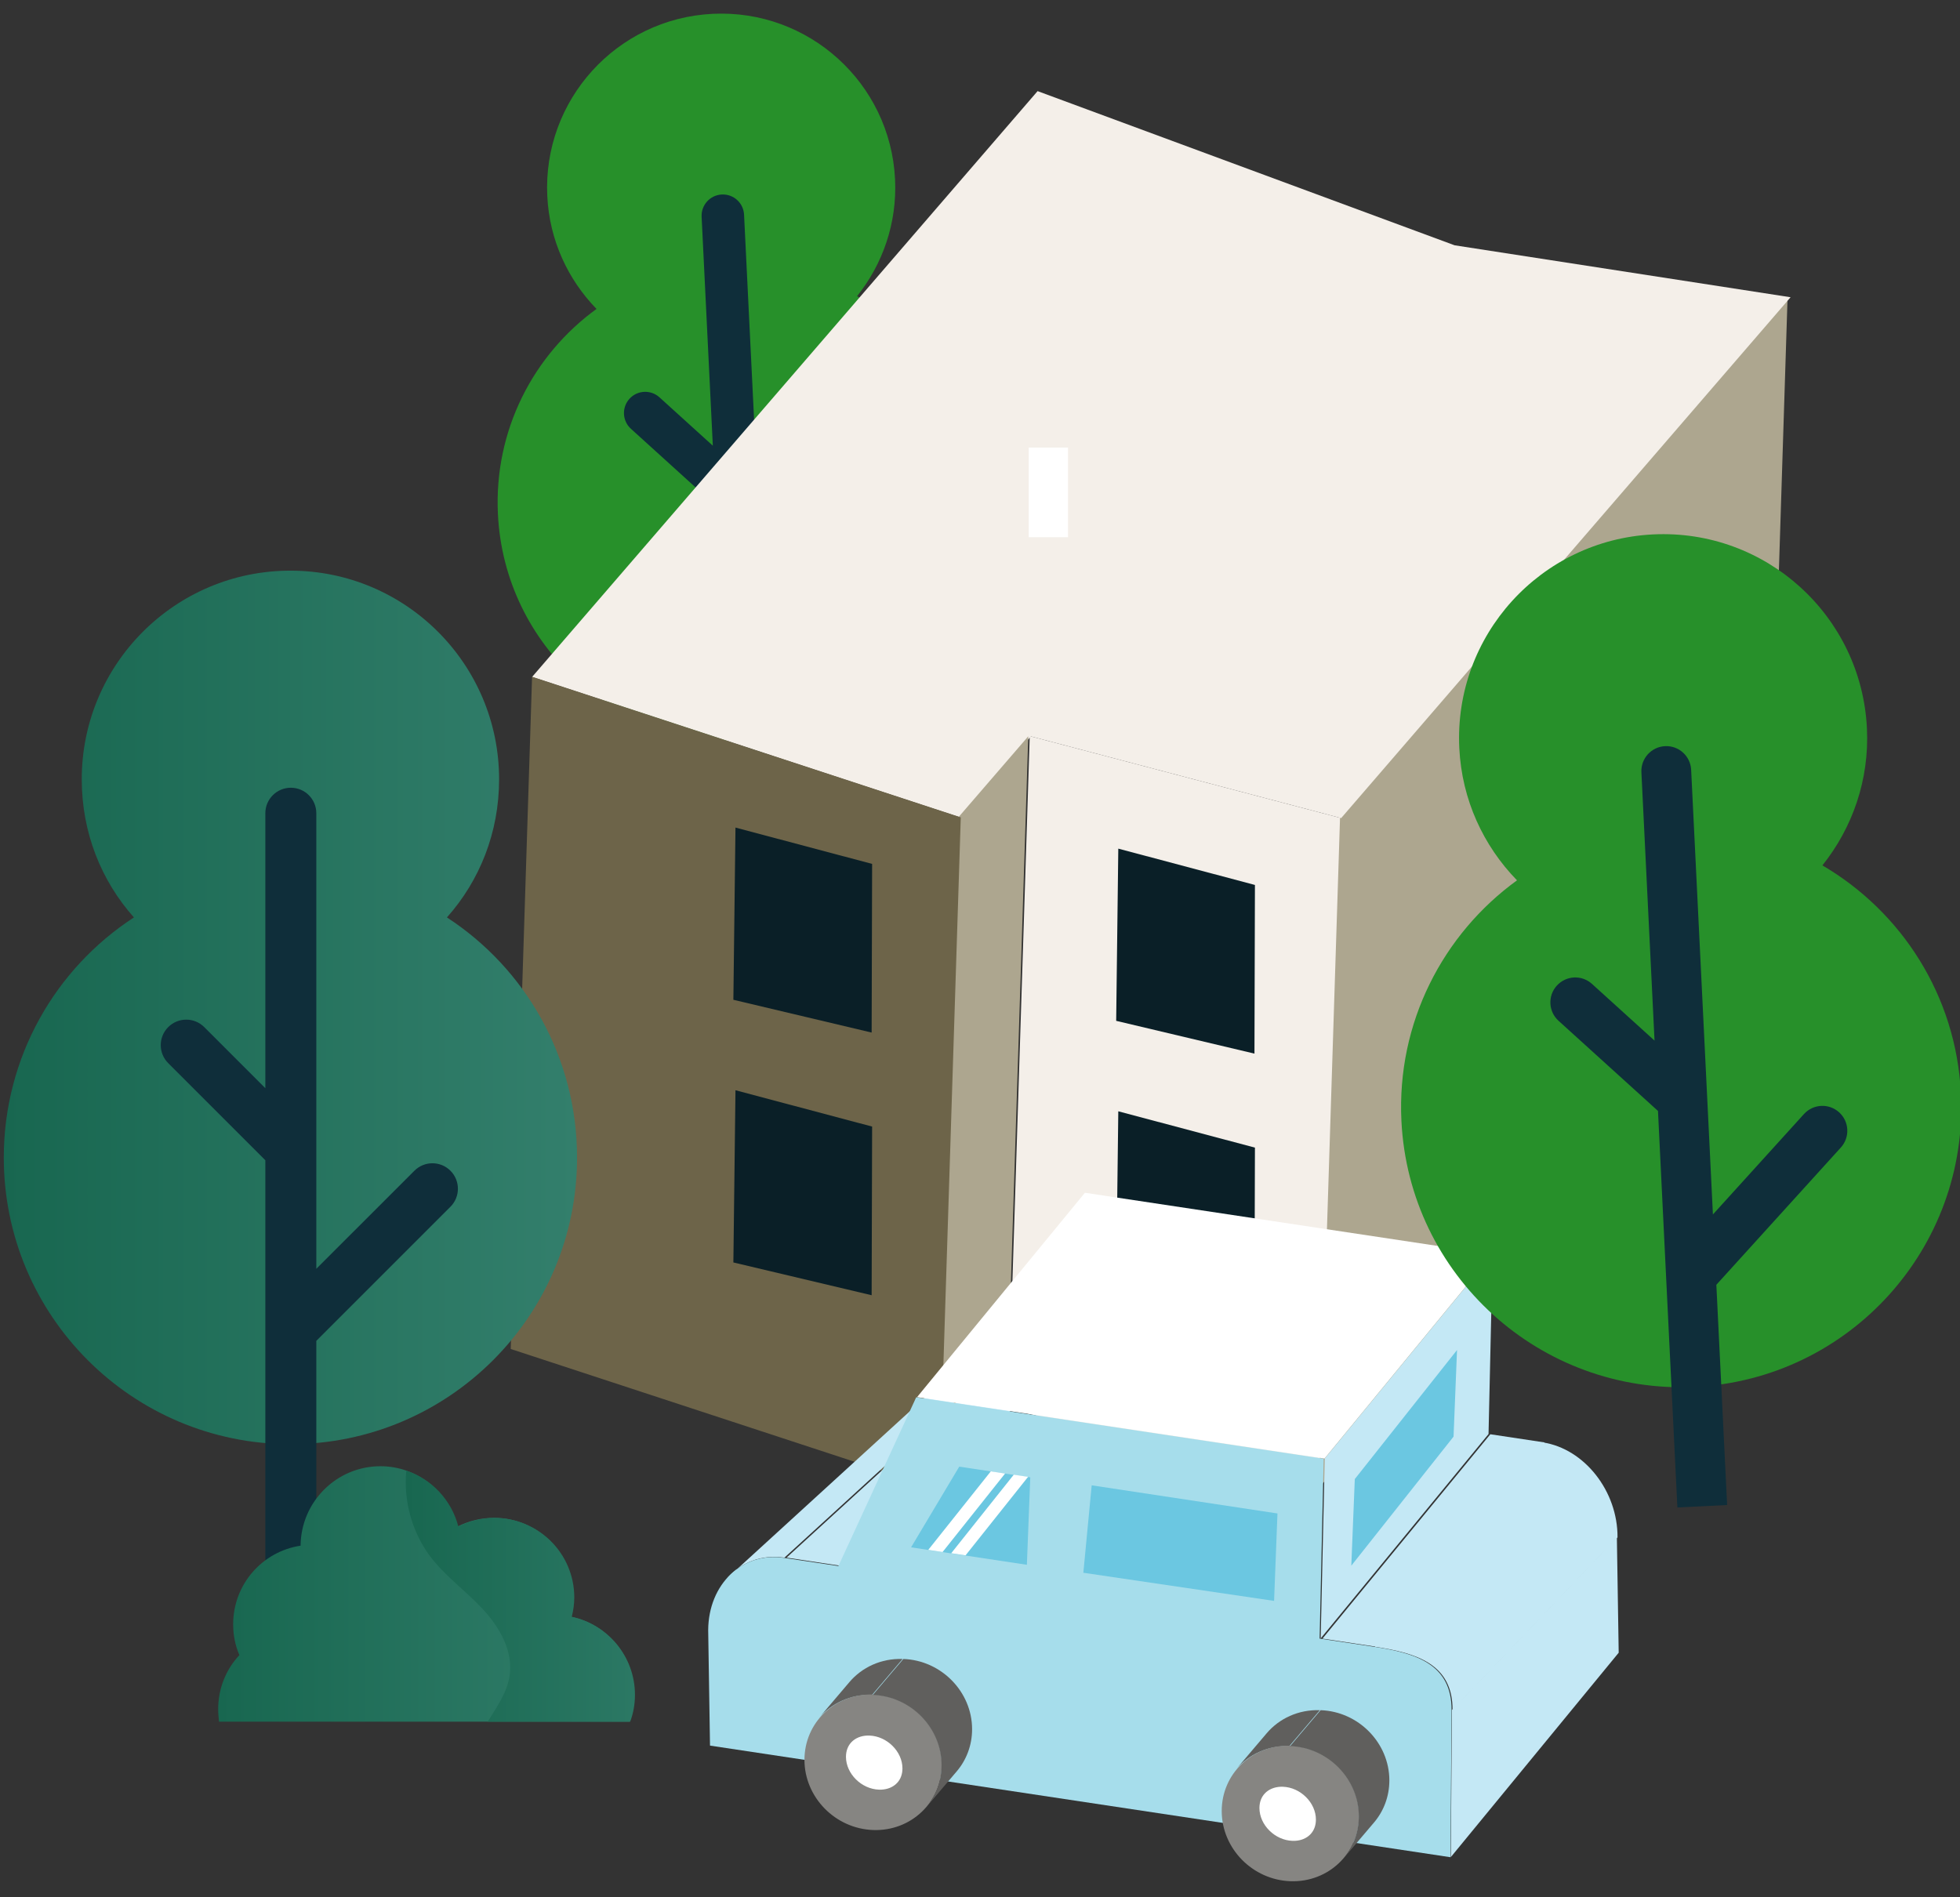
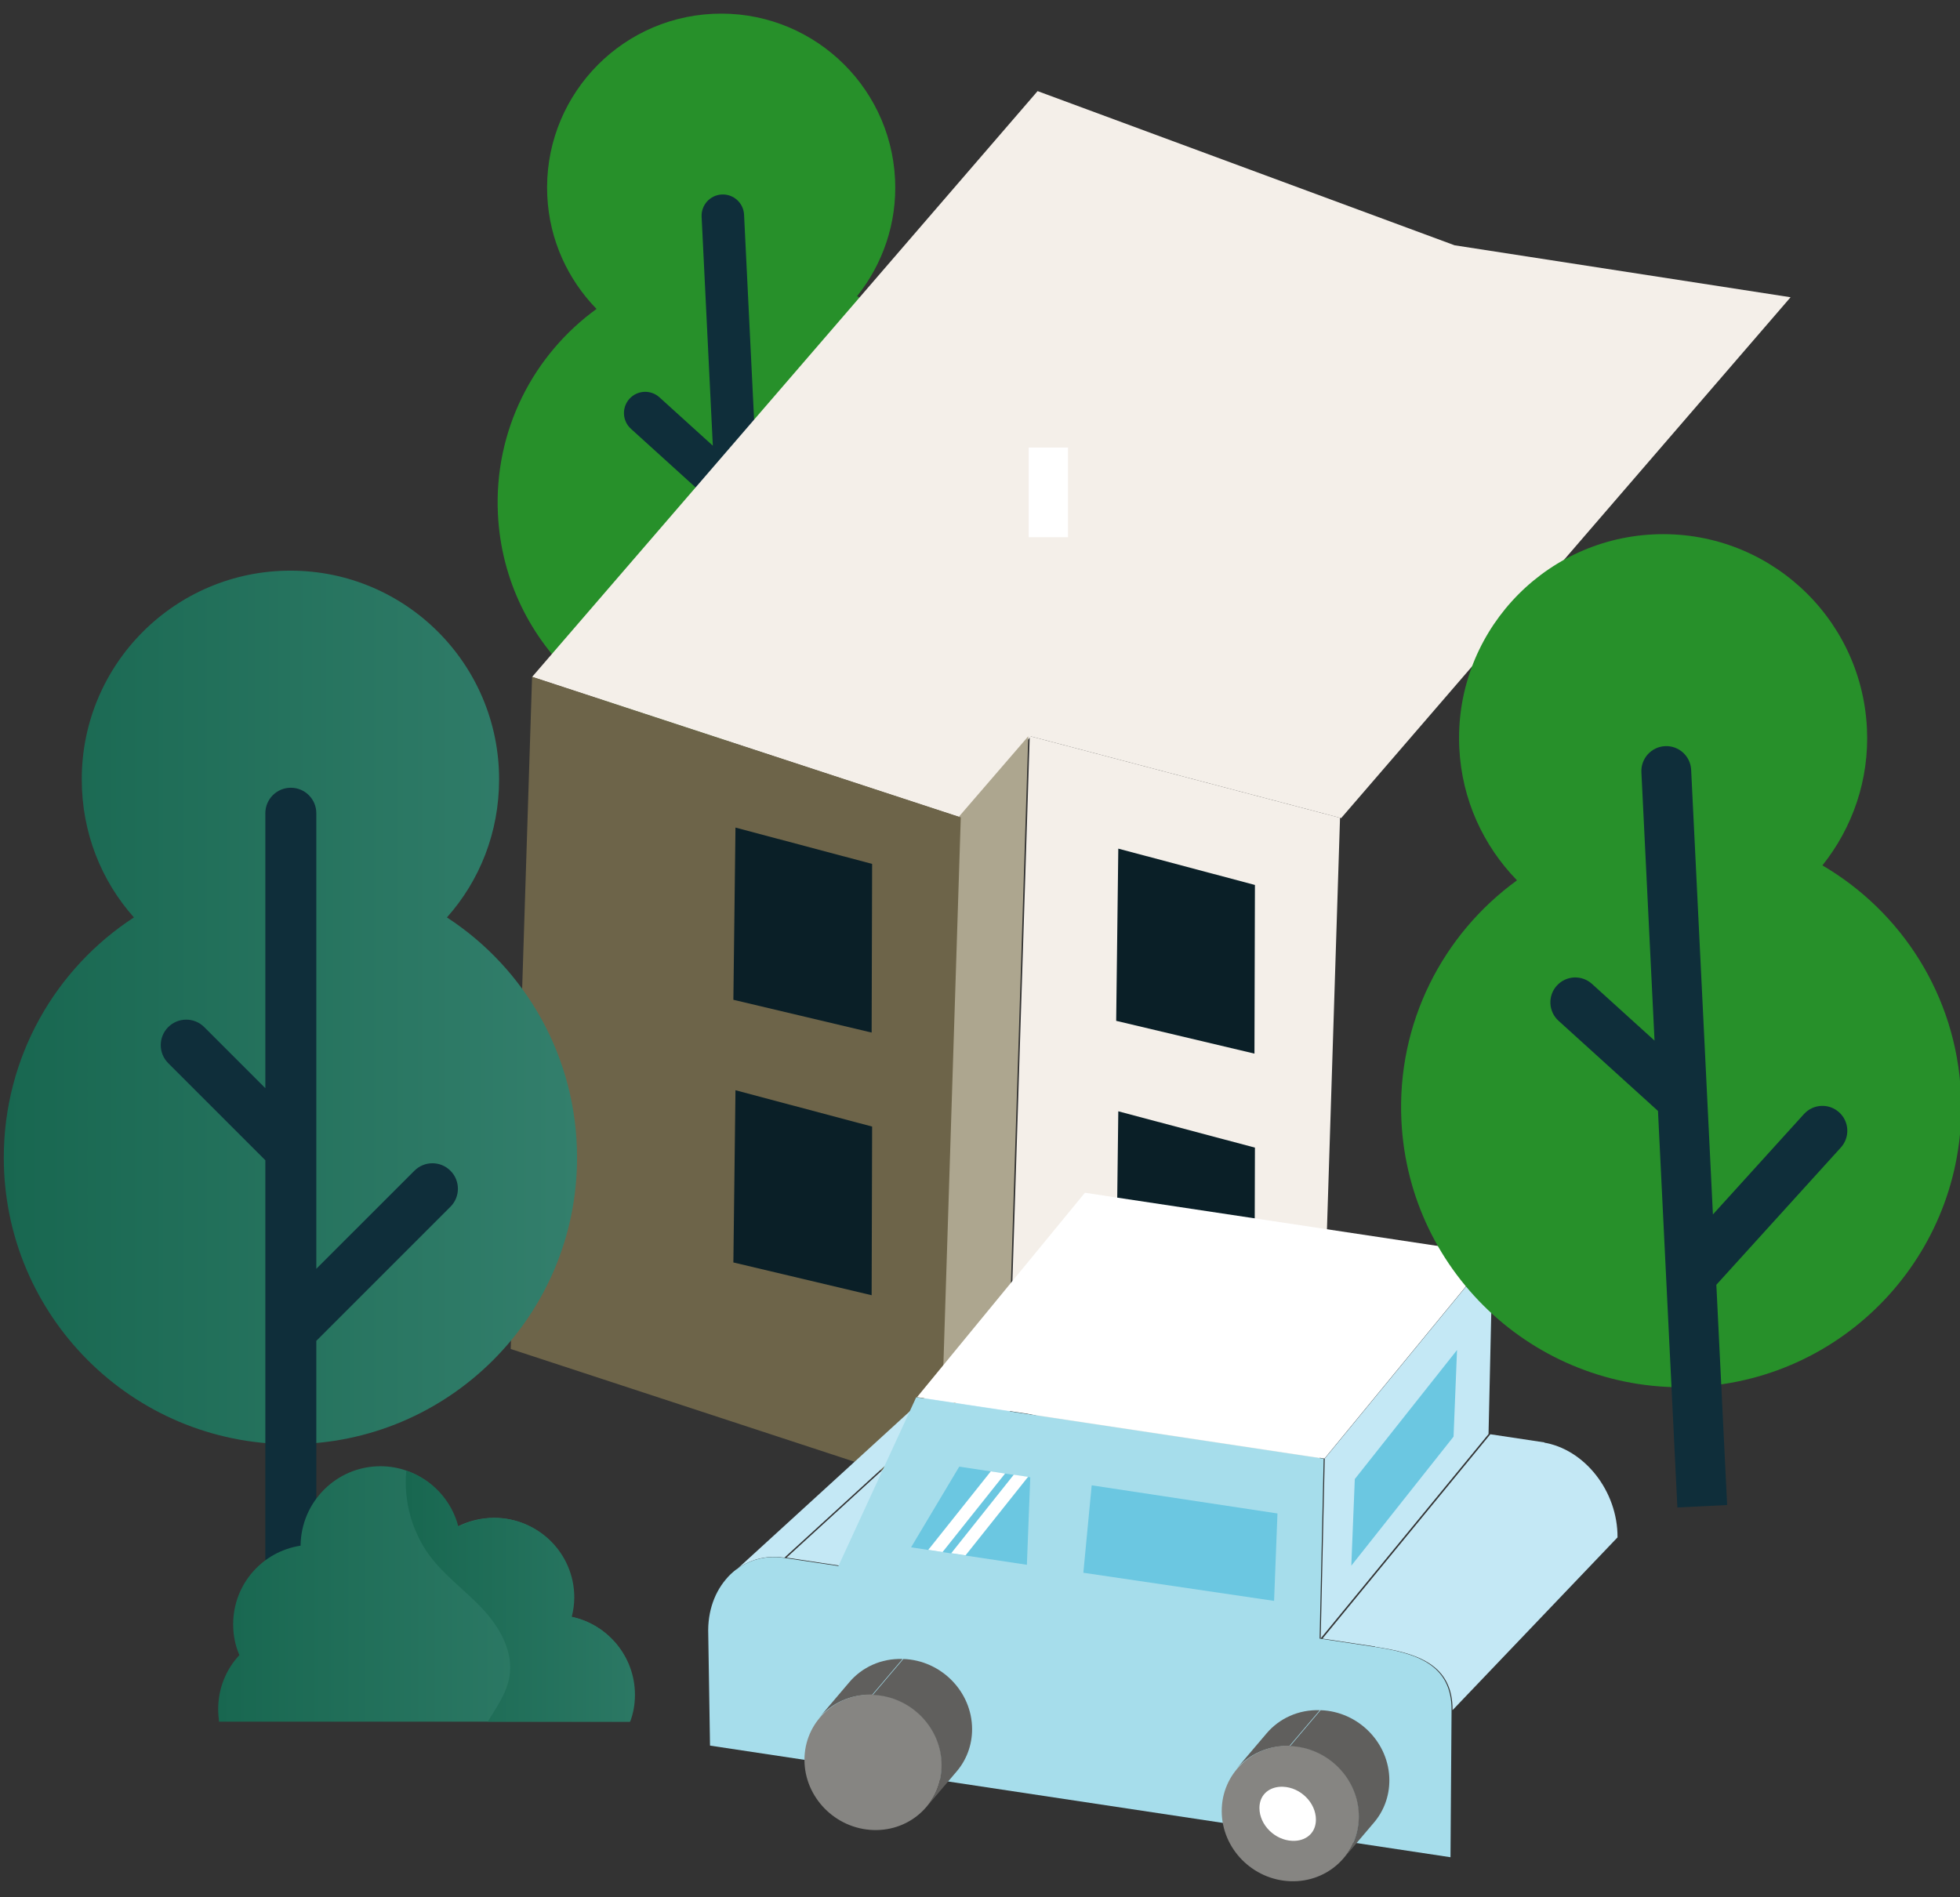
<svg xmlns="http://www.w3.org/2000/svg" width="125" height="121" viewBox="0 0 125 121" fill="none">
  <rect x="0" y="0" width="125" height="121" fill="#333333" stroke="none" />
  <path d="M54.66 18.892C56.289 16.853 57.22 14.241 57.082 11.428C56.782 5.304 51.575 0.583 45.45 0.882C39.326 1.182 34.605 6.39 34.904 12.514C35.042 15.326 36.223 17.835 38.044 19.705C34.016 22.625 31.494 27.454 31.755 32.794C32.166 41.2 39.314 47.681 47.721 47.27C56.127 46.859 62.607 39.71 62.196 31.304C61.935 25.965 58.953 21.405 54.66 18.892Z" fill="#27902A" />
  <path d="M49.411 53.701L48.824 41.716L55.598 34.245C56.101 33.691 56.059 32.834 55.504 32.332C54.95 31.829 54.093 31.871 53.59 32.425L48.637 37.889L47.453 13.693C47.416 12.945 46.781 12.37 46.033 12.406C45.286 12.442 44.71 13.078 44.746 13.826L45.461 28.429L42.058 25.344C41.503 24.841 40.647 24.883 40.144 25.437C39.641 25.992 39.684 26.849 40.238 27.351L45.648 32.256L46.704 53.833L49.411 53.701Z" fill="#0F2E3A" />
-   <path d="M114.004 18.956L112.642 61.836L83.98 95.059L85.342 52.18L114.004 18.956Z" fill="#ADA68F" />
  <path d="M85.461 52.163L84.099 95.041L64.31 89.829L65.672 46.95L85.461 52.163Z" fill="#F4EFE9" />
  <path d="M114.195 18.96L85.532 52.184L65.743 46.971L61.274 52.15L33.933 43.18L66.173 5.812L92.768 15.646L114.195 18.96Z" fill="#F4EFE9" />
  <path d="M65.578 46.965L64.216 89.844L59.747 95.023L61.109 52.144L65.578 46.965Z" fill="#ADA68F" />
  <path d="M61.274 52.136L59.912 95.015L32.571 86.045L33.933 43.166L61.274 52.136Z" fill="#6D6449" />
  <path d="M71.185 65.114L80.004 67.205L80.034 56.447L71.32 54.13L71.185 65.114Z" fill="#0A1F27" />
  <path d="M71.185 81.868L80.004 83.959L80.034 73.201L71.32 70.884L71.185 81.868Z" fill="#0A1F27" />
  <path d="M46.771 63.771L55.589 65.862L55.62 55.104L46.905 52.787L46.771 63.771Z" fill="#0A1F27" />
  <path d="M46.771 80.525L55.589 82.616L55.62 71.858L46.905 69.541L46.771 80.525Z" fill="#0A1F27" />
  <path d="M65.608 28.548H68.113V34.265H65.608V28.548Z" fill="white" />
  <path d="M5.214 49.707C5.214 53.107 6.457 56.178 8.541 58.518C3.533 61.772 0.242 67.438 0.242 73.836C0.242 83.927 8.432 92.116 18.522 92.116C28.613 92.116 36.802 83.927 36.802 73.836C36.802 67.438 33.511 61.772 28.503 58.518C30.587 56.178 31.83 53.107 31.83 49.707C31.83 42.358 25.87 36.399 18.522 36.399C11.174 36.399 5.214 42.358 5.214 49.707Z" fill="url(#paint0_linear_60_1902)" />
  <path d="M20.173 99.92V85.527L28.727 76.973C29.362 76.339 29.362 75.309 28.727 74.675C28.092 74.04 27.064 74.04 26.429 74.675L20.173 80.93V51.871C20.173 50.974 19.446 50.246 18.548 50.246C17.65 50.246 16.922 50.974 16.922 51.871V69.41L13.026 65.514C12.391 64.879 11.363 64.879 10.728 65.514C10.093 66.149 10.093 67.178 10.728 67.812L16.922 74.007V99.92H20.173Z" fill="#0F2E3A" />
  <path d="M19.169 98.591C16.727 98.963 14.87 101.059 14.87 103.607C14.87 104.297 15.002 104.96 15.268 105.571C14.418 106.473 13.914 107.694 13.914 109.02C13.914 109.286 13.941 109.551 13.967 109.817H40.16C40.345 109.259 40.452 108.702 40.452 108.092C40.452 105.65 38.727 103.607 36.444 103.129C36.418 103.129 36.418 103.129 36.418 103.129C36.524 102.731 36.577 102.306 36.577 101.882C36.577 99.096 34.295 96.813 31.509 96.813C30.659 96.813 29.863 97.026 29.173 97.371C28.616 95.168 26.626 93.523 24.264 93.523C21.451 93.523 19.195 95.805 19.169 98.591Z" fill="url(#paint1_linear_60_1902)" />
  <path d="M27.399 99.226C28.356 100.509 29.68 101.446 30.78 102.627C31.88 103.808 32.755 105.356 32.491 106.924C32.328 107.983 31.676 108.88 31.106 109.816H40.189C40.393 109.287 40.495 108.696 40.495 108.106C40.495 105.662 38.764 103.625 36.483 103.136C36.462 103.136 36.462 103.136 36.462 103.136C36.564 102.729 36.625 102.322 36.625 101.894C36.625 99.083 34.344 96.823 31.534 96.823C30.698 96.823 29.925 97.026 29.232 97.373C28.804 95.702 27.542 94.338 25.912 93.808C25.729 95.702 26.259 97.678 27.399 99.226Z" fill="url(#paint2_linear_60_1902)" />
  <path d="M84.341 104.519L95.047 91.484L98.513 92.006L87.806 105.041L84.341 104.519Z" fill="#C4E8F5" />
  <path d="M46.352 100.685L61.036 87.265C61.926 86.246 63.245 85.713 64.711 85.934L50.027 99.355C48.56 99.133 47.241 99.666 46.352 100.685Z" fill="#C4E8F5" />
  <path d="M50.162 99.353L64.847 85.932L68.312 86.454L53.627 99.875L50.162 99.353Z" fill="#C4E8F5" />
-   <path d="M92.595 109.073L103.117 98.052L103.233 105.418L92.528 118.453L92.595 109.073Z" fill="#C4E8F5" />
  <path d="M87.688 105.039L98.393 92.004C101.045 92.405 103.179 95.116 103.158 98.062L92.637 109.083C92.658 106.137 90.339 105.439 87.688 105.039Z" fill="#C4E8F5" />
  <path d="M58.486 89.115L69.191 76.08L95.177 79.998L84.472 93.033L58.486 89.115Z" fill="white" />
  <path d="M84.486 93.033L95.191 79.998L94.932 91.471L84.227 104.506L84.486 93.033Z" fill="#C4E8F5" />
  <path d="M86.403 94.342L92.923 86.11L92.701 91.635L86.18 99.868L86.403 94.342Z" fill="#6BC7E1" />
  <path d="M84.418 93.043L84.16 104.517L87.626 105.039C90.277 105.439 92.595 106.136 92.574 109.082L92.506 118.463L84.238 117.216L53.548 112.589L45.281 111.343L45.165 103.976C45.186 101.03 47.353 98.967 50.005 99.367L53.47 99.889L58.432 89.125L84.418 93.043Z" fill="#A6DDEB" />
  <path d="M52.223 109.585L54.172 107.292C54.974 106.349 56.195 105.771 57.564 105.818L55.615 108.111C54.247 108.063 53.025 108.641 52.223 109.585Z" fill="#605F5D" />
  <path d="M55.678 108.086C58.096 108.17 60.06 110.173 60.063 112.558C60.067 114.944 58.108 116.811 55.69 116.728C53.272 116.645 51.308 114.642 51.305 112.256C51.302 109.87 53.26 108.003 55.678 108.086Z" fill="#868582" />
-   <path d="M56.195 114.153C56.15 114.155 56.104 114.155 56.058 114.153C54.938 114.115 53.954 113.136 53.952 112.06C53.952 111.685 54.073 111.36 54.303 111.12C54.548 110.866 54.906 110.717 55.311 110.703C55.356 110.701 55.402 110.701 55.448 110.703C56.569 110.742 57.553 111.719 57.554 112.796C57.555 113.171 57.433 113.496 57.203 113.735C56.959 113.99 56.601 114.138 56.195 114.153Z" fill="white" />
  <path d="M61.015 112.987L59.066 115.279C59.681 114.556 60.048 113.618 60.047 112.583C60.044 110.198 58.08 108.195 55.662 108.111L57.611 105.818C60.029 105.902 61.992 107.905 61.996 110.291C61.997 111.326 61.63 112.264 61.015 112.987Z" fill="#605F5D" />
  <path d="M78.834 112.85L80.783 110.557C81.585 109.614 82.807 109.037 84.175 109.084L82.226 111.376C80.858 111.329 79.636 111.907 78.834 112.85Z" fill="#605F5D" />
  <path d="M82.289 111.351C84.706 111.435 86.67 113.438 86.674 115.824C86.677 118.209 84.719 120.077 82.301 119.993C79.883 119.91 77.919 117.907 77.916 115.521C77.913 113.135 79.871 111.268 82.289 111.351Z" fill="#868582" />
  <path d="M82.564 117.418C82.519 117.42 82.473 117.42 82.427 117.418C81.307 117.38 80.323 116.402 80.321 115.325C80.321 114.951 80.442 114.625 80.672 114.386C80.917 114.131 81.274 113.983 81.68 113.968C81.725 113.966 81.771 113.966 81.817 113.968C82.938 114.007 83.922 114.985 83.923 116.061C83.924 116.436 83.802 116.761 83.572 117.001C83.328 117.256 82.97 117.404 82.564 117.418Z" fill="white" />
  <path d="M87.626 116.252L85.677 118.545C86.292 117.822 86.659 116.884 86.658 115.849C86.655 113.463 84.691 111.46 82.273 111.376L84.222 109.084C86.64 109.167 88.603 111.17 88.607 113.556C88.608 114.591 88.241 115.529 87.626 116.252Z" fill="#605F5D" />
  <path d="M65.49 99.81L61.503 99.209L60.591 99.072L60.187 99.011L59.275 98.873L58.104 98.697L61.176 93.55L63.264 93.865L64.176 94.002L64.579 94.063L65.49 94.201L65.706 94.234L65.49 99.81Z" fill="#6BC7E1" />
  <path d="M69.091 100.318L69.623 94.741L81.471 96.536L81.255 102.112L81.258 102.113L69.091 100.318Z" fill="#6BC7E1" />
  <path d="M64.101 93.988L60.113 98.996L59.201 98.858L63.189 93.85L64.101 93.988Z" fill="white" />
  <path d="M65.565 94.201L61.578 99.209L60.665 99.072L64.654 94.063L65.565 94.201Z" fill="white" />
  <path d="M116.225 55.199C118.135 52.808 119.226 49.746 119.064 46.45C118.713 39.271 112.609 33.736 105.43 34.087C98.251 34.439 92.716 40.543 93.068 47.722C93.229 51.019 94.613 53.959 96.748 56.152C92.027 59.575 89.07 65.235 89.376 71.495C89.858 81.348 98.237 88.945 108.091 88.463C117.944 87.981 125.541 79.602 125.059 69.749C124.753 63.489 121.258 58.144 116.225 55.199Z" fill="#27902A" />
  <path d="M110.149 95.998L109.461 81.95L117.402 73.193C117.991 72.543 117.942 71.538 117.292 70.95C116.642 70.36 115.638 70.409 115.049 71.059L109.242 77.464L107.854 49.102C107.811 48.225 107.066 47.55 106.19 47.593C105.314 47.636 104.639 48.381 104.681 49.257L105.519 66.375L101.53 62.759C100.88 62.169 99.876 62.218 99.287 62.868C98.698 63.518 98.747 64.522 99.397 65.112L105.739 70.862L106.976 96.154L110.149 95.998Z" fill="#0F2E3A" />
  <defs>
    <linearGradient id="paint0_linear_60_1902" x1="0.242" y1="64.258" x2="36.802" y2="64.258" gradientUnits="userSpaceOnUse">
      <stop stop-color="#186750" />
      <stop offset="1" stop-color="#337F6C" />
    </linearGradient>
    <linearGradient id="paint1_linear_60_1902" x1="13.914" y1="101.669" x2="40.452" y2="101.669" gradientUnits="userSpaceOnUse">
      <stop stop-color="#186750" />
      <stop offset="1" stop-color="#337F6C" />
    </linearGradient>
    <linearGradient id="paint2_linear_60_1902" x1="25.872" y1="102.516" x2="46.238" y2="102.516" gradientUnits="userSpaceOnUse">
      <stop stop-color="#186750" />
      <stop offset="1" stop-color="#337F6C" />
    </linearGradient>
  </defs>
</svg>